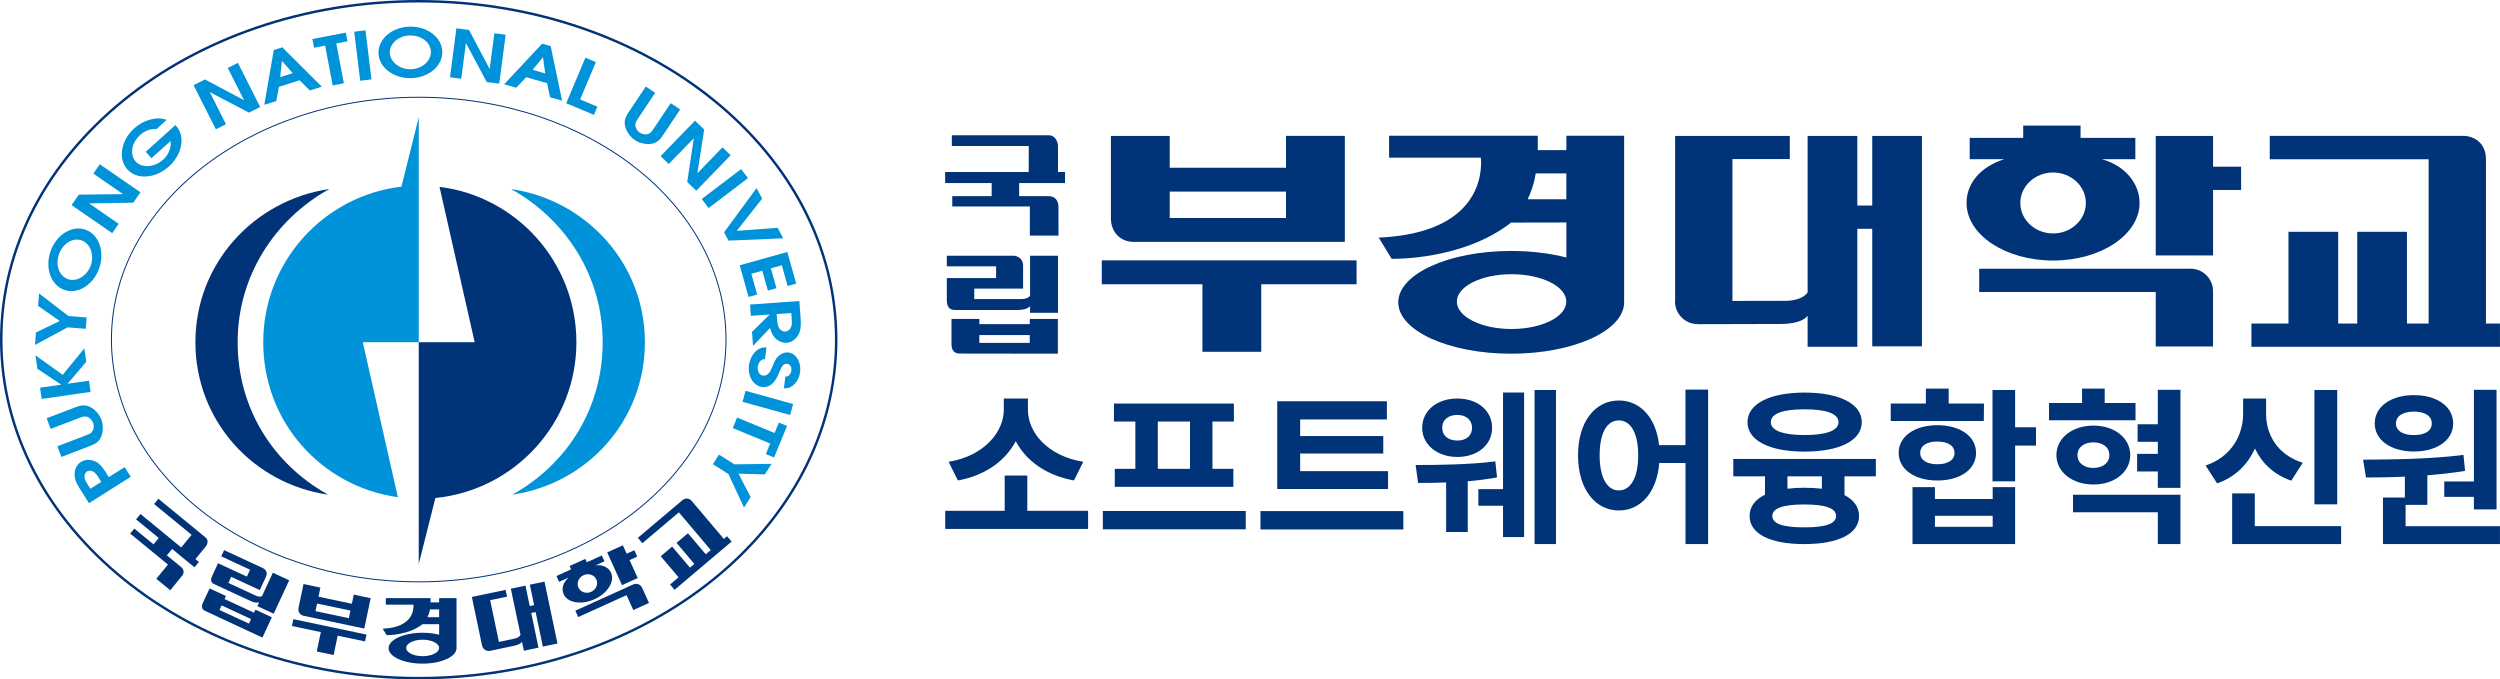
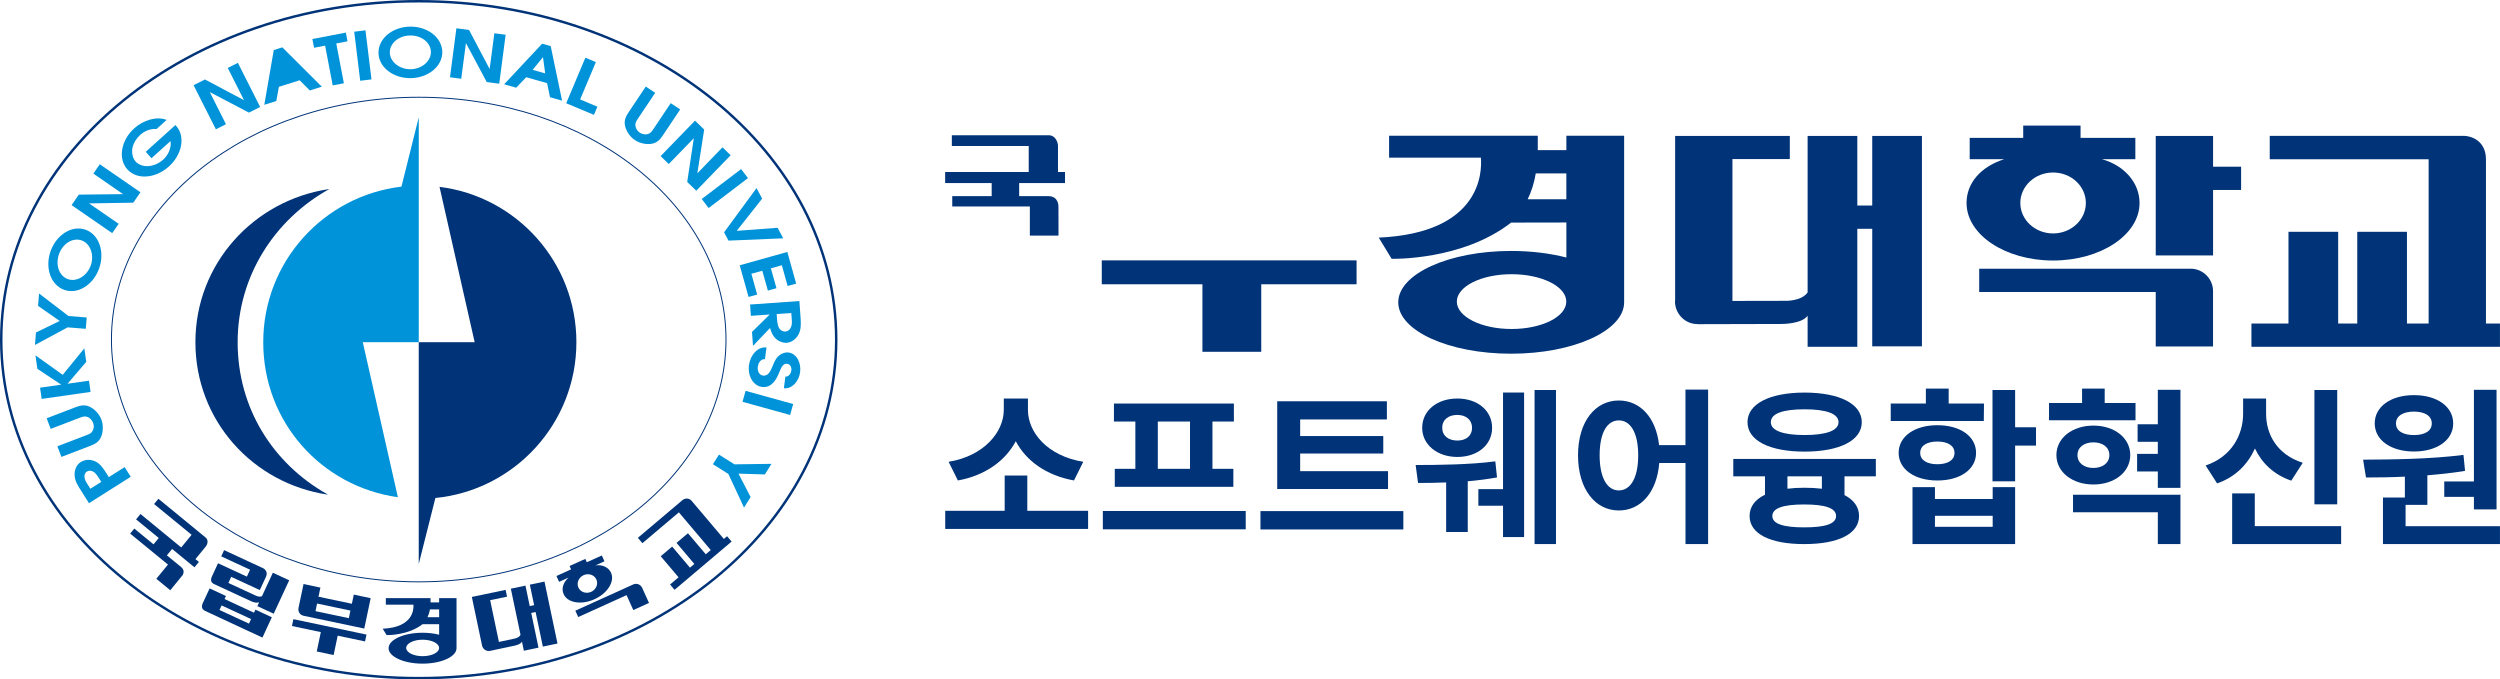
<svg xmlns="http://www.w3.org/2000/svg" id="Layer_2" data-name="Layer 2" viewBox="0 0 707.24 192.19">
  <defs>
    <style>
      .cls-1 {
        fill: #003378;
      }

      .cls-1, .cls-2 {
        stroke-width: 0px;
      }

      .cls-3 {
        stroke-width: .7px;
      }

      .cls-3, .cls-4 {
        fill: none;
        stroke: #003378;
      }

      .cls-2 {
        fill: #0093d9;
      }

      .cls-4 {
        stroke-width: .28px;
      }
    </style>
  </defs>
  <g id="_레이어_1" data-name=" 레이어 1">
    <g>
      <g>
        <path class="cls-1" d="m299.43,58.33l.02,8.32h-8.11v-8.25h-21.95v-2.92h11.15v-3.7h-13.16v-3.12h23.64v-7.35h-21.75v-3.05h27.41c1.99,0,2.62,2.15,2.62,2.97v7.43h1.99v3.12h-12.97v3.7h8.22c2.98,0,2.88,2.85,2.88,2.85h.01Z" />
-         <path class="cls-1" d="m289.43,75.16v6.49h-13.82v2.96h13.17c2.02,0,2.63-.91,2.63-.91v-11.36h7.9v16.15h-7.9v-1.89s-.73,1.09-3.5,1.09h-17.74c-.74,0-1.29-.19-1.65-.57-.44-.45-.67-1.16-.67-2.16v-6.29h13.94v-3.33h-13.94v-3h18.99s2.58.15,2.58,2.82h.01Zm9.81,24.9l-27.7-.04c-.74,0-1.31-.2-1.71-.6-.44-.45-.66-1.16-.66-2.13v-7.06h7.89v1.47h14.26v-1.47h7.94v9.83h-.02Zm-7.93-5.27h-14.26v2.21h14.26v-2.21Z" />
        <g>
          <g>
            <polygon class="cls-1" points="383.77 73.66 311.69 73.66 311.69 80.42 340.16 80.42 340.16 99.52 356.8 99.52 356.8 80.42 383.77 80.42 383.77 73.66" />
-             <path class="cls-1" d="m320.42,68.42h60.03v-29.98h-16.64v9.01h-32.9v-8.99h-16.64v23.32c0,3.55,2.31,6.47,6.15,6.64Zm43.39-14.21v7.47h-32.9v-7.47h32.9Z" />
          </g>
          <path class="cls-1" d="m459.46,38.4h-16.34v4.07h-8.09v-4.07h-42.06v6.2h25.97c.35,4.11.05,21.33-28.9,22.62l3.65,6s19.99.54,33.79-10.25l15.64-.03v9.91c-4.63-1.19-9.96-1.86-15.64-1.86-17.63,0-31.92,6.51-31.92,14.54s14.29,14.53,31.92,14.53,31.98-6.51,31.98-14.53v-47.13h0Zm-27.29,17.98c1.05-2.17,1.84-4.58,2.29-7.33h8.65v7.33h-10.94Zm-20.04,28.94c0-4.29,6.93-7.75,15.48-7.75s15.49,3.46,15.49,7.75-6.93,7.75-15.49,7.75-15.48-3.47-15.48-7.75Z" />
          <path class="cls-1" d="m703.25,44.87c0-3.39-2.17-6.11-5.98-6.43h-55.17v6.61h44.95v46.48h-6.13v-25.95h-14.06v25.95h-5.4v-25.95h-14.06v25.95h-10.48v6.57h70.31v-6.57h-3.96v-46.65" />
          <path class="cls-1" d="m473.84,85.22c0,3.38,2.67,6.46,6.38,6.46l.09.03,23.23-.06c.75.02,6.18,0,7.83-2.34v8.79h14.06v-33.37h4.22v33.25h14.06v-59.53h-14.06v19.69h-4.22v-19.69h-14.06v44.28c-1.81,2.58-6.48,2.37-6.48,2.37l-14.79.03v-40.14h16.23v-6.54h-32.44v46.73l-.03.04h-.02Z" />
          <polygon class="cls-1" points="634 47.16 626.07 47.16 626.07 38.46 609.85 38.46 609.85 72.26 626.07 72.26 626.07 53.74 634 53.74 634 47.16" />
          <path class="cls-1" d="m619.63,76.03h-59.72v6.57h49.94v15.42h16.21v-15.68c0-3.34-2.73-6.33-6.37-6.33" />
          <path class="cls-1" d="m594.62,45.03h9.46v-6.03h-15.5v-3.47h-16.22v3.47h-15.14v6.03h9.79c-6.74,2.14-10.68,6.81-10.68,12.39,0,8.99,10.96,16.28,24.47,16.28s24.47-7.29,24.47-16.28c0-5.58-4.16-10.58-10.67-12.39h.02Zm-13.81,21.01c-5.12,0-9.27-3.86-9.27-8.62s4.15-8.62,9.27-8.62,9.27,3.86,9.27,8.62-4.16,8.62-9.27,8.62Z" />
        </g>
      </g>
      <g>
        <path class="cls-1" d="m307.82,144.5v5.14h-40.42v-5.14h16.82v-9.98h6.4v9.98h17.21-.01Zm-3.98-8.58c-7.85-1.4-13.57-5.57-16.48-11.1-2.91,5.48-8.58,9.69-16.38,11.1l-2.62-5.28c10.08-1.65,15.61-8.48,15.61-14.69v-3.2h6.83v3.2c0,6.35,5.48,13.04,15.65,14.69l-2.62,5.28h.01Z" />
        <path class="cls-1" d="m352.41,144.55v5.19h-40.42v-5.19h40.42Zm-31.22-25.3h-6.06v-5.09h33.93v5.09h-6.06v13.38h5.91v5.09h-33.54v-5.09h5.82v-13.38Zm15.46,0h-9.11v13.38h9.11v-13.38Z" />
        <path class="cls-1" d="m397,144.59v5.19h-40.42v-5.19h40.42Zm-4.32-6.25h-31.36v-24.82h31.02v5.14h-24.53v4.7h23.51v4.94h-23.51v4.99h24.86v5.04h.01Z" />
        <path class="cls-1" d="m423.51,135.06c-2.57.47-5.48.85-8.29,1.09v14.35h-6.11v-14.02c-2.96.14-5.67.14-7.95.14l-.68-5.07c5.96,0,15.51-.09,22.54-1.04l.48,4.55h0Zm-21.18-14.03c0-4.88,4.22-8.29,9.94-8.29s9.84,3.41,9.84,8.29-4.17,8.24-9.84,8.24-9.94-3.46-9.94-8.24Zm5.67,0c0,2.27,1.79,3.6,4.27,3.6s4.17-1.33,4.17-3.6-1.74-3.65-4.17-3.65-4.27,1.28-4.27,3.65Zm17.2-9.99h5.96v40.89h-5.96v-8.86h-6.98v-4.69h6.98v-27.34Zm14.98-.71v43.59h-6.06v-43.59h6.06Z" />
        <path class="cls-1" d="m483.22,110.23v43.68h-6.4v-22.93h-7.42c-.68,8.32-5.23,13.43-11.44,13.43-6.64,0-11.54-6-11.54-15.6s4.9-15.51,11.54-15.51c6.01,0,10.52,4.77,11.39,12.62h7.46v-15.7h6.41Zm-19.78,18.58c0-6.43-2.18-9.88-5.48-9.88s-5.43,3.45-5.43,9.88,2.18,9.93,5.43,9.93,5.48-3.45,5.48-9.93Z" />
        <path class="cls-1" d="m521.8,134.76v5.3c2.67,1.37,4.12,3.41,4.12,5.91,0,5.06-5.87,7.95-15.51,7.95s-15.46-2.89-15.46-7.95c0-2.6,1.55-4.68,4.36-6.01v-5.2h-8.97v-4.92h40.33v4.92h-8.87Zm-27.44-15.33c0-5.2,6.3-8.37,16.14-8.37s16.19,3.17,16.19,8.37-6.3,8.33-16.19,8.33-16.14-3.12-16.14-8.33Zm6.6,0c0,2.41,3.49,3.64,9.55,3.64s9.6-1.23,9.6-3.64-3.49-3.64-9.6-3.64-9.55,1.18-9.55,3.64Zm18.46,26.54c0-2.22-3.05-3.26-9.01-3.26s-9.02,1.04-9.02,3.26,3.05,3.22,9.02,3.22,9.01-.99,9.01-3.22Zm-4.02-11.21h-9.74v3.5c1.45-.19,3.05-.28,4.75-.28,1.79,0,3.49.09,4.99.28v-3.5Z" />
        <path class="cls-1" d="m561.2,119.1h-26.32v-4.94h9.94v-4.22h6.45v4.22h9.99l-.05,4.94h-.01Zm-13.13,16.83c-6.45,0-10.95-3.17-10.95-7.82s4.51-7.82,10.95-7.82,10.95,3.12,10.95,7.82-4.51,7.82-10.95,7.82Zm15.65,1.87h6.35v16.11h-29.03v-16.11h6.35v3.36h16.33v-3.36h0Zm-15.65-6.47c2.86,0,4.85-1.1,4.85-3.21s-1.99-3.21-4.85-3.21-4.85,1.1-4.85,3.21,1.99,3.21,4.85,3.21Zm15.65,14.58h-16.33v3.12h16.33v-3.12Zm12.26-19.86h-5.91v10.12h-6.4v-25.85h6.4v10.55h5.91v5.18h0Z" />
        <path class="cls-1" d="m604.14,118.89h-24.48v-4.88h9.35v-4.07h6.4v4.07h8.72v4.88h.01Zm-11.92,18.17c-5.96,0-10.47-3.5-10.47-8.33s4.51-8.33,10.47-8.33,10.42,3.5,10.42,8.33-4.46,8.33-10.42,8.33Zm-5.77,2.89h30.39v13.96h-6.4v-8.99h-23.99v-4.97Zm5.77-7.57c2.57,0,4.51-1.37,4.51-3.64s-1.94-3.6-4.51-3.6-4.51,1.33-4.51,3.6,1.89,3.64,4.51,3.64Zm24.62-22.11v27.74h-6.4v-4.64h-5.86v-4.97h5.86v-3.41h-5.72v-4.97h5.72v-9.75h6.4Z" />
        <path class="cls-1" d="m648.2,135.98c-4.94-1.69-8.34-4.97-10.28-9.11-2.04,4.48-5.53,8.1-10.71,9.88l-3.25-5.06c7.42-2.51,10.61-8.73,10.61-14.66v-4.29h6.5v4.29c0,5.88,3.1,11.57,10.37,13.89l-3.25,5.06h.01Zm14.1,12.87v5.06h-30.83v-14.32h6.4v9.26h24.43Zm-1.11-6.17h-6.45v-32.35h6.45v32.35Z" />
        <path class="cls-1" d="m707.23,148.87v5.04h-33.1v-13.16h6.2v-5.91c-3.93.19-7.66.24-11,.24l-.82-5.04c8.14-.05,19-.14,28.4-1.35l.44,4.52c-3.49.58-7.08.96-10.66,1.25v8.36h-6.16v6.05h26.71-.01Zm-35.43-29.09c0-4.75,4.56-8,11.1-8s11.1,3.25,11.1,8-4.6,7.95-11.1,7.95-11.1-3.2-11.1-7.95Zm6.01,0c0,2.18,2.08,3.3,5.09,3.3s5.04-1.11,5.04-3.3-2.08-3.34-5.04-3.34-5.09,1.16-5.09,3.34Zm22.05,16.43v-25.93h6.4v33.83h-6.4v-3.54h-8.39v-4.36h8.39Z" />
      </g>
    </g>
    <g>
      <g>
        <path class="cls-1" d="m92.77,139.94c-21.27-3.15-37.49-20.98-37.49-43.14s16.44-40.06,37.64-43.29l.24-.03c-15.34,8.51-25.93,24.53-25.93,43.32s10.1,34.38,25.24,42.95l.3.19h0Z" />
        <path class="cls-1" d="m163.06,96.8c0-22.58-16.88-41.21-38.72-43.94l9.94,43.94h-15.82v62.75l4.71-18.67c22.39-2.21,39.89-21.1,39.89-44.08h0Z" />
      </g>
      <path class="cls-3" d="m118.46,191.84c65.23,0,118.1-42.87,118.1-95.75S183.69.35,118.46.35.35,43.21.35,96.09s52.88,95.75,118.11,95.75Z" />
      <path class="cls-4" d="m118.46,164.6c48,0,86.92-30.69,86.92-68.55S166.46,27.51,118.46,27.51,31.53,58.21,31.53,96.05s38.92,68.55,86.93,68.55h0Z" />
      <g>
        <g>
-           <path class="cls-2" d="m144.95,139.94c21.27-3.15,37.49-20.98,37.49-43.14s-16.44-40.06-37.63-43.29l-.24-.03c15.35,8.51,25.92,24.53,25.92,43.32s-10.09,34.38-25.22,42.95l-.31.19h0Z" />
          <path class="cls-2" d="m113.57,52.8c-22.01,2.58-39.1,21.29-39.1,44s16.57,40.84,38.09,43.86l-9.93-43.86h15.84v-63.64l-4.9,19.64h0Z" />
        </g>
        <g>
          <path class="cls-2" d="m36.99,134.88l-11.82,7.47-2.18-3.46c-.89-1.4-1.78-2.7-1.88-4.35-.11-1.63.56-3.08,1.74-3.83,1.17-.74,2.66-.85,4.13-.17,1.54.71,2.56,2.45,3.47,3.9l.33.54,4.48-2.83,1.72,2.71v.02Zm-8.64.95c-.43-.67-.88-1.46-1.46-2.02-.71-.66-1.61-.85-2.3-.41-.71.45-.85,1.37-.52,2.3.25.66.81,1.49,1.18,2.07l.32.5,3.08-1.95-.31-.5h0Z" />
          <path class="cls-2" d="m16.24,126.25l8.14-3.11c.6-.24,1.24-.42,1.65-.98.51-.69.66-1.62.29-2.57-.3-.79-.96-1.47-1.7-1.69-.77-.23-1.44.05-2.13.31l-8.15,3.12-1.14-3,8.15-3.12c1.28-.49,2.56-.83,3.99-.16,1.41.66,2.7,1.99,3.34,3.64.58,1.53.51,3.39-.02,4.75-.62,1.59-1.78,2.18-3.14,2.7l-8.15,3.12-1.14-3.01h0Z" />
          <path class="cls-2" d="m11.79,112.86l-.46-3.18,5.99-.86-6.75-4.48-.54-3.81,7.71,5.51,6.12-7.5.54,3.82-5.3,6.2,6.07-.87.45,3.18-13.84,1.98h.01Z" />
          <path class="cls-2" d="m19.13,92.61l-9.24,4.98.28-3.53,6.72-3.26-6.12-4.27.28-3.5,8.33,6.37,5.15.42-.26,3.2-5.14-.41h0Z" />
          <path class="cls-2" d="m24.22,65c3.82,1.34,5.48,6.29,3.83,10.93-1.63,4.64-6.04,7.44-9.85,6.08-3.84-1.36-5.55-6.24-3.89-10.95,1.67-4.71,6.08-7.42,9.91-6.07h0Zm-5.01,13.97c2.45.87,5.41-.89,6.47-3.88,1.06-2.99-.14-6.22-2.58-7.08-2.47-.88-5.33.84-6.41,3.89-1.08,3.06.05,6.19,2.53,7.07h-.01Z" />
          <path class="cls-2" d="m20.25,58.03l2.05-2.97,12.51-.14-8.4-5.81,1.82-2.64,11.5,7.93-2.03,2.94-12.5.2,8.37,5.78-1.83,2.64-11.5-7.94h0Z" />
          <path class="cls-2" d="m44.27,36.5c-1.54-.16-3.33.5-4.62,1.67-1.09.99-1.87,2.27-2.16,3.58-.31,1.44.02,3,.88,3.95.78.88,2.11,1.36,3.41,1.3,1.54-.04,3.14-.73,4.38-1.83,1.52-1.37,2.38-3.52,2.08-5.27l-5.38,4.86-1.63-1.81,8.39-7.57.2.22c2.74,3.03,1.64,8.19-2.04,11.5-3.71,3.35-8.98,3.88-11.74.83-2.76-3.06-1.76-8.29,1.93-11.62,2.61-2.36,6.38-3.49,9.16-2.38l-2.86,2.58h0Z" />
          <path class="cls-2" d="m54.75,24.11l3.23-1.63,11.05,5.86-4.6-9.12,2.87-1.44,6.3,12.48-3.18,1.6-11.07-5.81,4.58,9.09-2.86,1.44-6.3-12.47h-.02Z" />
-           <path class="cls-2" d="m77.47,14.15l2.39-.76,11.17,11.13-3.38,1.07-2.88-2.88-5.87,1.85-.74,4.02-3.39,1.07,2.68-15.51h.02Zm5.33,6.55l-3.04-3.49-.49,4.6,3.53-1.11Z" />
+           <path class="cls-2" d="m77.47,14.15l2.39-.76,11.17,11.13-3.38,1.07-2.88-2.88-5.87,1.85-.74,4.02-3.39,1.07,2.68-15.51h.02Zm5.33,6.55Z" />
          <path class="cls-2" d="m91.98,12.91l-3.13.6-.48-2.47,9.47-1.82.47,2.47-3.18.61,2.15,11.26-3.16.6-2.15-11.26h0Z" />
          <path class="cls-2" d="m100.2,8.97l3.19-.39,1.7,13.88-3.19.39-1.69-13.87h0Z" />
          <path class="cls-2" d="m125.12,14.7c.07,4.05-3.98,7.33-8.9,7.41-4.93.08-9.08-3.07-9.15-7.12-.06-4.06,3.92-7.38,8.91-7.46s9.08,3.1,9.15,7.17h-.01Zm-14.84.18c.04,2.58,2.73,4.76,5.89,4.71,3.16-.05,5.78-2.3,5.73-4.9-.04-2.63-2.65-4.71-5.89-4.65-3.24.04-5.77,2.21-5.74,4.84h.01Z" />
          <path class="cls-2" d="m129.1,8l3.59.47,5.83,11.06,1.33-10.12,3.19.42-1.81,13.85-3.53-.46-5.89-11.03-1.33,10.09-3.18-.42,1.81-13.86h-.01Z" />
          <path class="cls-2" d="m153.37,12.36l2.42.68,3.22,15.44-3.42-.97-.82-3.98-5.91-1.68-2.83,2.96-3.41-.97,10.75-11.48h0Zm.86,8.4l-.62-4.58-2.93,3.58,3.55,1h0Z" />
          <path class="cls-2" d="m165.61,16.32l2.96,1.25-4.45,10.56,4.88,2.05-.98,2.32-7.84-3.29,5.42-12.89h0Z" />
          <path class="cls-2" d="m185.36,26.24l-4.84,7.25c-.36.54-.76,1.07-.78,1.76,0,.86.41,1.7,1.25,2.27.7.46,1.63.63,2.36.39.76-.26,1.15-.87,1.55-1.48l4.84-7.25,2.68,1.78-4.84,7.25c-.77,1.15-1.61,2.15-3.15,2.45-1.54.27-3.37-.07-4.83-1.04-1.37-.9-2.39-2.46-2.74-3.87-.42-1.66.19-2.81.99-4.02l4.84-7.25,2.67,1.78v-.02Z" />
          <path class="cls-2" d="m196.62,34.14l2.59,2.51-1.93,12.37,7.11-7.34,2.31,2.24-9.73,10.03-2.56-2.48,1.87-12.37-7.09,7.3-2.31-2.23,9.74-10.04h0Z" />
          <path class="cls-2" d="m209.65,47.83l1.95,2.55-11.13,8.47-1.95-2.56,11.13-8.45h0Z" />
          <path class="cls-2" d="m214.03,53.21l1.58,2.99-7.19,9.1,11.57-.86,1.58,2.98-15.49.65-1.24-2.35,9.18-12.51h.01Z" />
          <path class="cls-2" d="m222.73,71.26l2.51,8.97-2.42.68-1.64-5.87-3.1.87,1.58,5.62-2.43.68-1.58-5.62-3.09.86,1.64,5.88-2.43.68-2.51-8.96,13.46-3.77v-.02Z" />
          <path class="cls-2" d="m226.14,85.15l.36,5.01c.1,1.64.12,3.19-.66,4.56-.74,1.3-1.99,2.17-3.29,2.25-1.02.08-2.33-.42-3.14-1.21-.8-.78-1.27-1.81-1.56-2.97l-4.83,5.05-.28-3.95,5.02-4.92-5.34.38-.23-3.2,13.94-.99h.01Zm-6.29,5.44c.06.84.23,1.91.76,2.51.43.49.98.73,1.56.69.61-.04,1.19-.41,1.5-1.04.41-.78.39-1.54.31-2.43l-.13-1.77-4.13.29.12,1.76h.01Z" />
          <path class="cls-2" d="m216.42,101.62c-1.09-.14-1.88.89-2.04,2.17-.16,1.21.44,2.32,1.45,2.46,1.53.2,2.18-1.33,2.74-2.7.45-1.1.83-2.05,1.65-2.82.81-.74,1.88-1.13,2.84-1.01,2.26.29,3.64,2.83,3.29,5.58-.34,2.66-2.41,4.83-4.59,4.52l.42-3.28c.87.07,1.57-.75,1.69-1.75.13-1.04-.42-1.8-1.25-1.88-1.01-.15-1.55.96-1.97,1.95-.49,1.16-.92,2.29-1.71,3.18-.95,1.14-2.03,1.58-3.38,1.42-2.48-.32-4.07-3.1-3.68-6.15.38-2.93,2.54-5.32,4.96-5.01l-.44,3.33h.02Z" />
          <path class="cls-2" d="m224.38,114.31l-.86,3.09-13.46-3.73.86-3.1,13.47,3.73h-.01Z" />
-           <path class="cls-2" d="m219.12,122.49l1.22-2.94,2.32.96-3.68,8.91-2.33-.96,1.23-2.99-10.59-4.37,1.23-2.97,10.6,4.37h0Z" />
          <path class="cls-2" d="m207.76,131.36l10.49-.14-1.88,3-7.45-.23,3.43,6.63-1.87,2.97-4.43-9.51-4.37-2.75,1.71-2.72,4.37,2.74h0Z" />
        </g>
      </g>
      <path class="cls-1" d="m129.14,169.2h-4.91v1.22h-2.43v-1.22h-12.65v1.86h7.81c.1,1.24,0,6.42-8.69,6.8l1.1,1.81s6.01.16,10.16-3.08h4.7v2.97c-1.39-.36-3-.56-4.7-.56-5.3,0-9.6,1.96-9.6,4.37s4.3,4.37,9.6,4.37,9.62-1.96,9.62-4.37v-14.17h-.01Zm-8.2,5.4c.31-.65.55-1.38.69-2.2h2.6v2.2h-3.29Zm-6.03,8.7c0-1.29,2.08-2.33,4.65-2.33s4.66,1.04,4.66,2.33-2.08,2.33-4.66,2.33-4.65-1.05-4.65-2.33Z" />
      <g>
        <polygon class="cls-1" points="103.68 179.52 83 175.16 82.59 177.1 90.76 178.82 89.61 184.3 94.38 185.31 95.53 179.83 103.27 181.46 103.68 179.52" />
        <path class="cls-1" d="m85.83,174.19l14.25,3,2.97.63,1.81-8.6-4.77-1.01-.55,2.59-9.44-1.99.54-2.58-4.77-1.01-1.41,6.69c-.21,1.02.27,2,1.36,2.27h.01Zm13.3-1.45l-.45,2.14-9.43-1.99.45-2.15,9.44,1.99h-.01Z" />
      </g>
      <path class="cls-1" d="m75.26,163.13l-1.76,3.8-8.09-3.75-.8,1.73s7.04,3.26,7.71,3.57c1.18.55,1.79.18,1.79.18l3.08-6.64,4.62,2.14-4.38,9.45-4.62-2.14.51-1.11s-.72.44-2.35-.31c-.94-.44-10.38-4.81-10.38-4.81-.43-.2-.7-.46-.81-.78-.14-.37-.08-.86.2-1.44l1.7-3.68,8.16,3.78.9-1.95-8.15-3.78.81-1.76,11.11,5.15s1.47.79.75,2.35Zm-1.02,17.24l-16.2-7.54c-.43-.2-.71-.47-.84-.82-.14-.38-.08-.86.18-1.42l1.92-4.13,4.62,2.14-.4.86,8.34,3.87.4-.86,4.64,2.15-2.66,5.75h0Zm-3.21-5.24l-8.34-3.86-.6,1.29,8.34,3.86s.6-1.29.6-1.29Z" />
      <path class="cls-1" d="m51.49,162.91l-3.32,4.07-3.95-3.24,3.3-4.02-10.7-8.77,1.17-1.42,5.44,4.46,1.48-1.8-6.42-5.26,1.25-1.52,11.53,9.46,2.93-3.58-10.61-8.7,1.22-1.49,13.36,10.96c.97.8.41,2.1.09,2.49-.33.4-2.97,3.62-2.97,3.62l.97.8-1.24,1.52-6.33-5.19-1.48,1.81,4.01,3.29c1.45,1.19.27,2.54.27,2.54v-.03Z" />
      <path class="cls-1" d="m136.37,182.61c.21,1,1.19,1.74,2.28,1.51h.02l6.83-1.45c.22-.04,1.82-.38,2.16-1.17l.54,2.59,4.14-.87-2.06-9.82,1.24-.26,2.05,9.78,4.14-.87-3.68-17.52-4.14.87,1.21,5.8-1.24.26-1.21-5.79-4.14.87,2.74,13.03c-.37.87-1.76,1.1-1.76,1.1l-4.35.93-2.48-11.81,4.78-1-.41-1.92-9.55,2,2.89,13.75h0Z" />
-       <polygon class="cls-1" points="179.46 155.66 177.29 156.64 176.21 154.27 171.77 156.27 175.96 165.53 180.4 163.52 178.1 158.45 180.28 157.46 179.46 155.66" />
      <path class="cls-1" d="m179.11,165.35l-16.35,7.41.82,1.8,13.67-6.2,1.91,4.22,4.44-2.01-1.94-4.29c-.42-.92-1.53-1.39-2.53-.94" />
      <path class="cls-1" d="m168.41,159.97l2.59-1.18-.75-1.65-4.24,1.92-.43-.95-4.45,2.01.43.95-4.14,1.88.75,1.65,2.68-1.21c-1.58,1.42-2.08,3.18-1.39,4.71,1.12,2.47,5.02,3.1,8.72,1.42,3.7-1.67,5.79-5.03,4.68-7.49-.69-1.53-2.45-2.38-4.46-2.07h.01Zm-1.17,7.46c-1.41.63-3.02.09-3.61-1.21s.07-2.88,1.47-3.51,3.02-.09,3.61,1.21-.07,2.88-1.47,3.51Z" />
      <path class="cls-1" d="m195.74,141.76c-.66-.78-1.68-.98-2.62-.32l-12.67,10.71,1.28,1.52,10.32-8.73,9.02,10.67-1.41,1.19-5.04-5.95-3.23,2.73,5.04,5.96-1.24,1.05-5.04-5.96-3.23,2.73,5.04,5.96-2.4,2.03,1.27,1.51,16.14-13.65-1.28-1.51-.91.77-9.06-10.71" />
    </g>
  </g>
</svg>